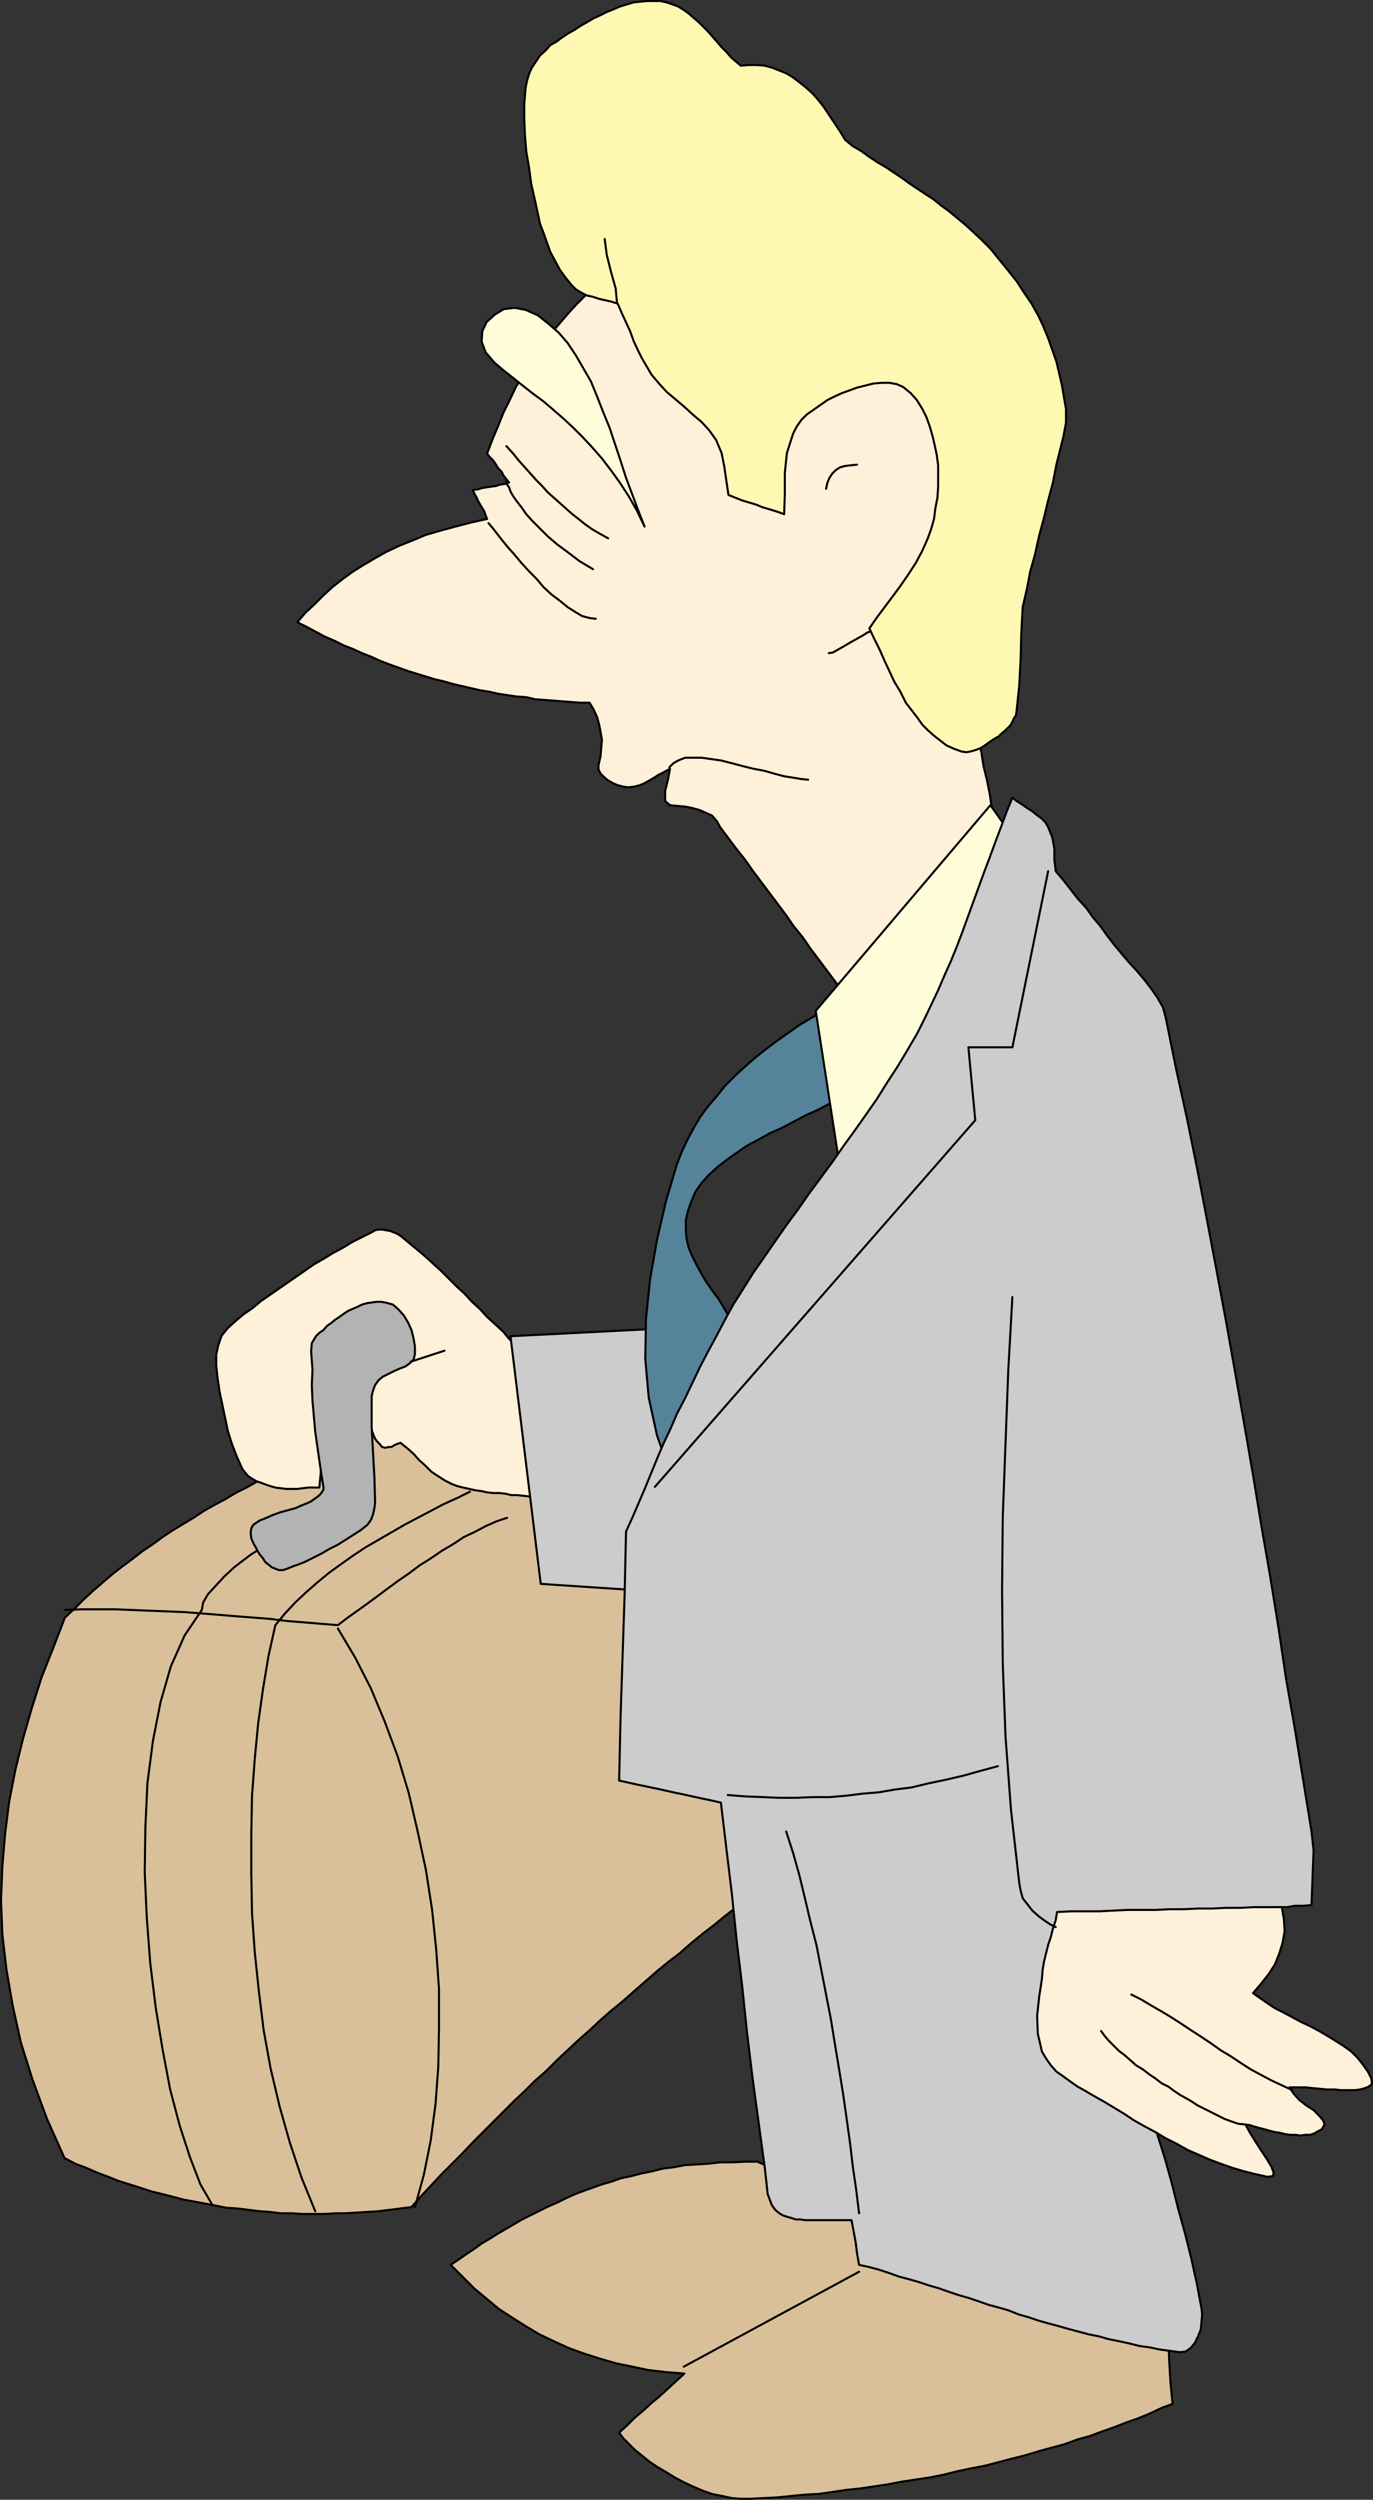
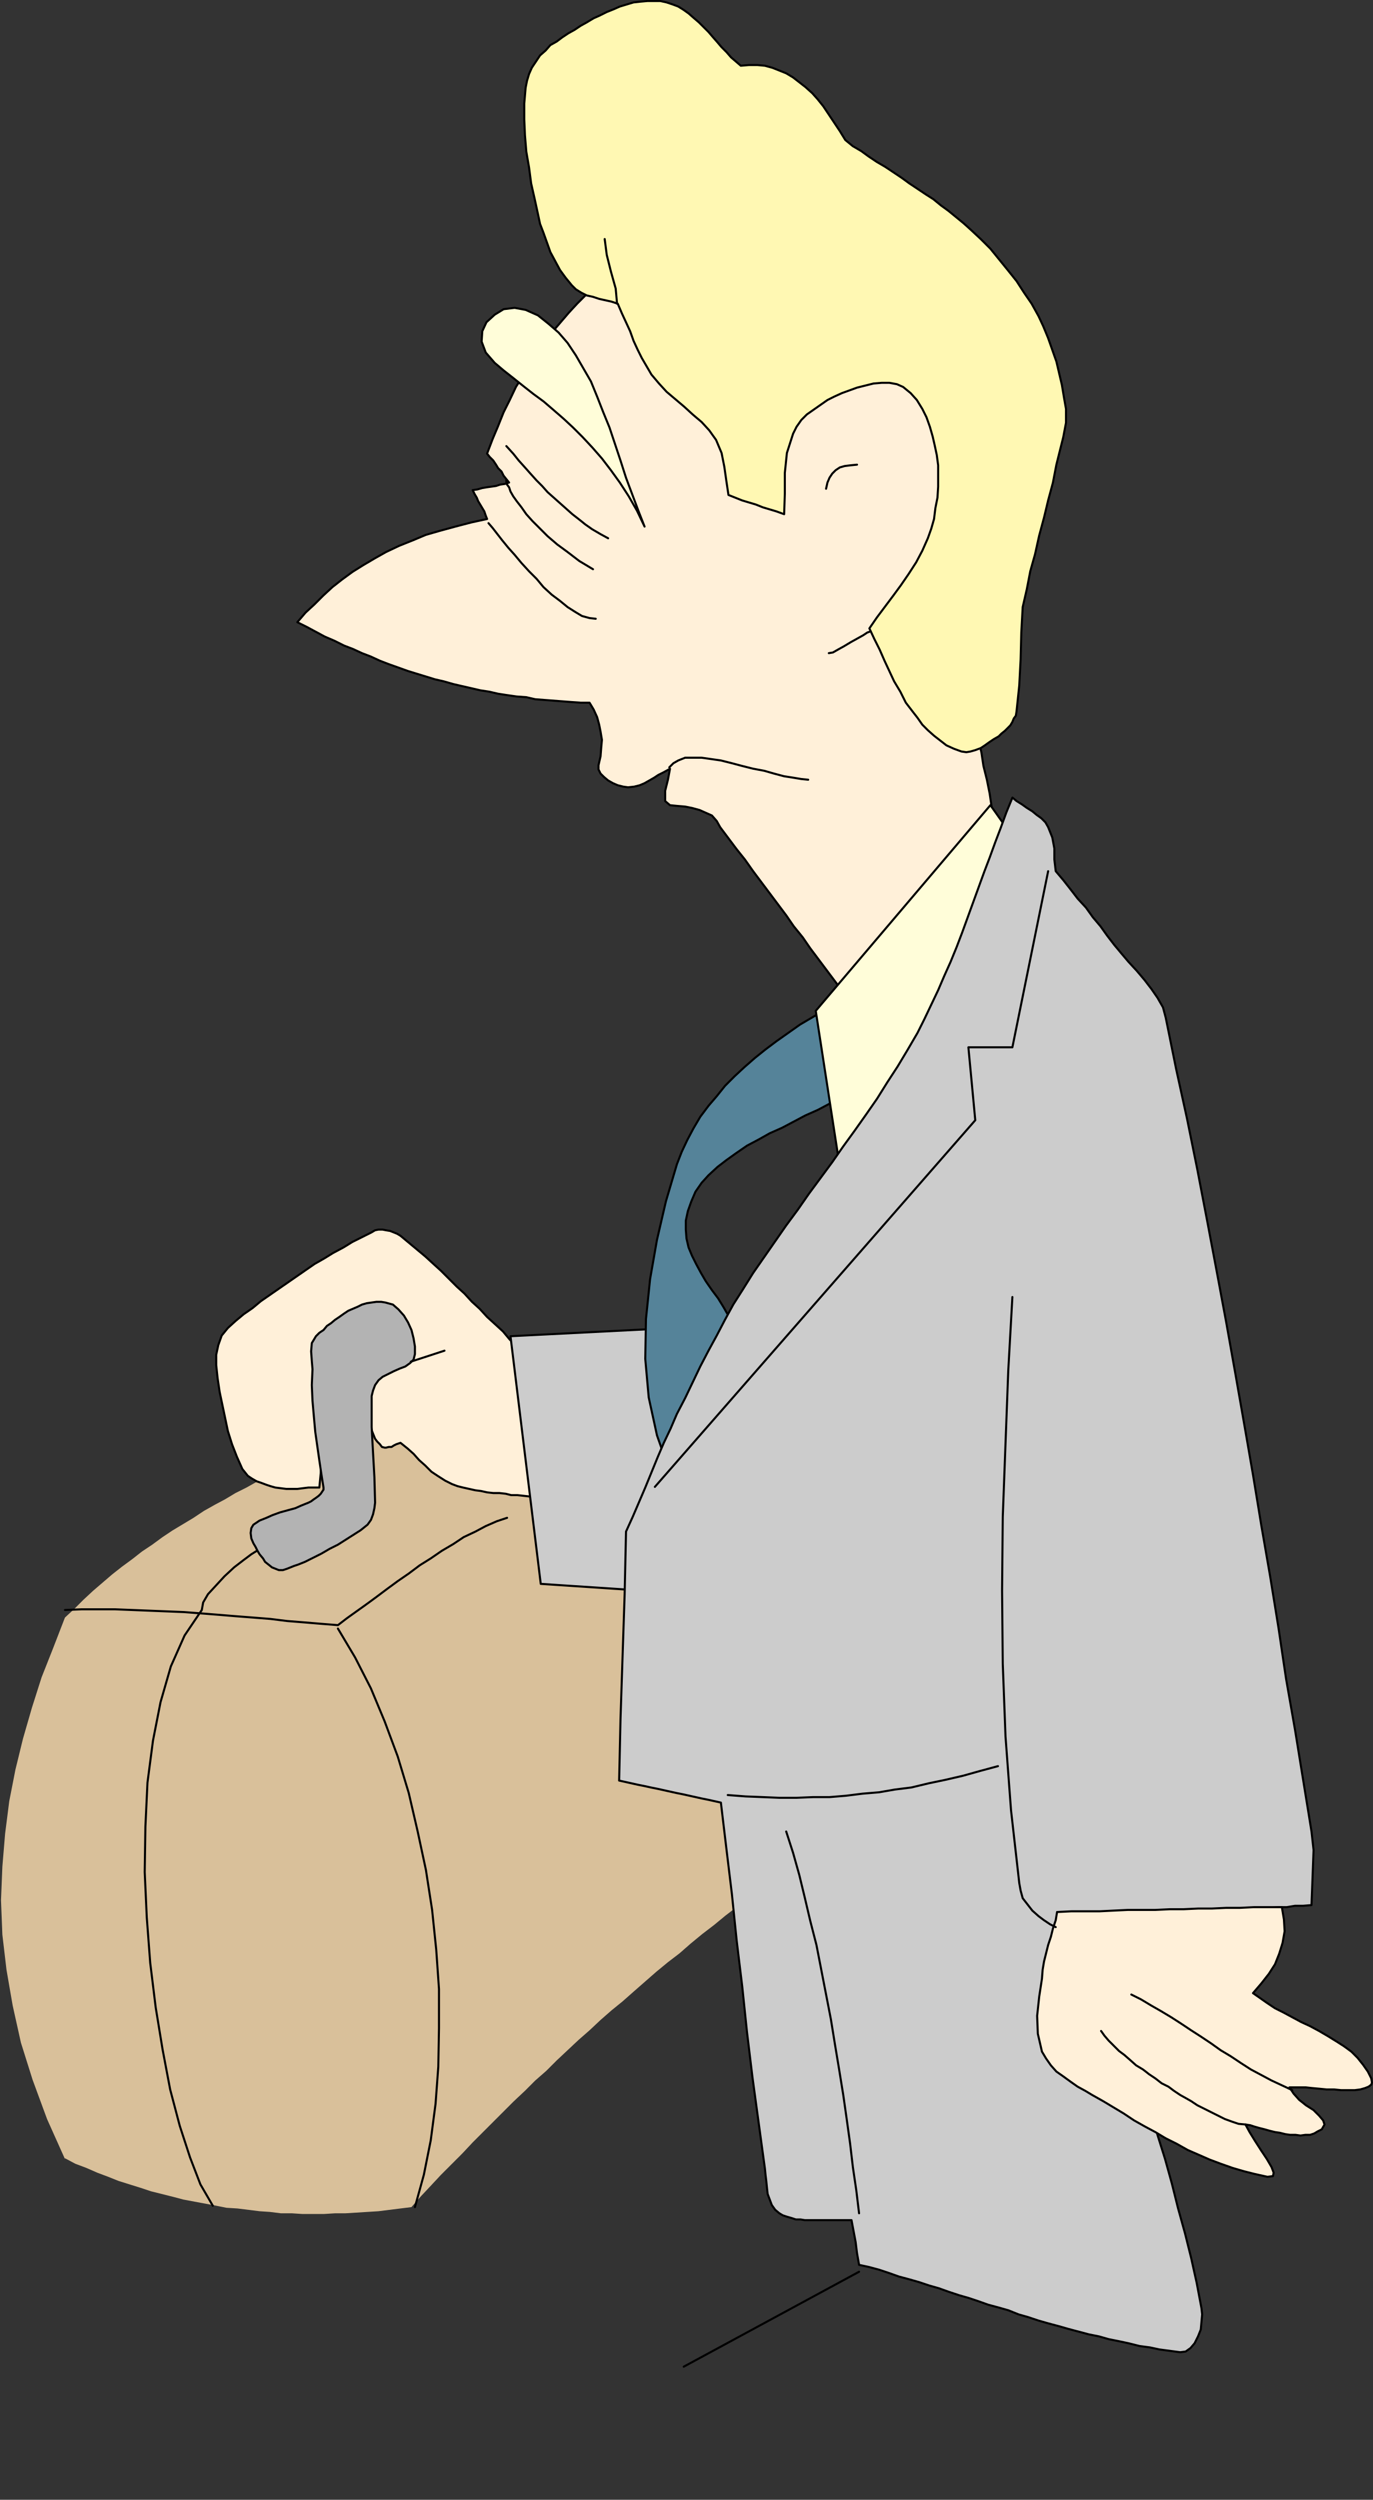
<svg xmlns="http://www.w3.org/2000/svg" xmlns:ns1="http://sodipodi.sourceforge.net/DTD/sodipodi-0.dtd" xmlns:ns2="http://www.inkscape.org/namespaces/inkscape" version="1.0" width="85.375mm" height="155.369mm" id="svg43" ns1:docname="Sad Man with Briefcase.wmf">
  <rect width="100%" height="100%" fill="#333333" stroke="none" />
  <ns1:namedview id="namedview43" pagecolor="#ffffff" bordercolor="#000000" borderopacity="0.25" ns2:showpageshadow="2" ns2:pageopacity="0.0" ns2:pagecheckerboard="0" ns2:deskcolor="#d1d1d1" ns2:document-units="mm" />
  <defs id="defs1">
    <pattern id="WMFhbasepattern" patternUnits="userSpaceOnUse" width="6" height="6" x="0" y="0" />
  </defs>
  <path style="fill:#fff0d9;fill-opacity:1;fill-rule:evenodd;stroke:none" d="m 200.118,235.681 -1.939,-2.585 -1.939,-2.585 -1.939,-2.585 -1.939,-2.585 -1.939,-2.585 -1.777,-2.585 -2.101,-2.585 -1.777,-2.585 -1.939,-2.585 -1.939,-2.585 -1.939,-2.585 -1.939,-2.585 -1.939,-2.747 -1.939,-2.424 -1.939,-2.585 -1.939,-2.585 -0.808,-1.454 -1.131,-1.293 -1.454,-0.646 -1.454,-0.646 -1.777,-0.485 -1.616,-0.323 -1.939,-0.162 -1.616,-0.162 -1.131,-0.97 v -2.424 l 0.646,-2.585 0.485,-2.585 -1.454,0.808 -1.293,0.646 -0.969,0.646 -1.131,0.646 -1.131,0.646 -1.131,0.485 -1.293,0.323 -1.454,0.162 -1.131,-0.162 -1.293,-0.323 -1.131,-0.485 -1.131,-0.646 -0.969,-0.808 -0.808,-0.808 -0.485,-0.97 v -0.97 l 0.485,-2.101 0.162,-2.101 0.162,-1.778 -0.323,-1.939 -0.323,-1.616 -0.485,-1.778 -0.808,-1.778 -0.969,-1.616 h -2.101 l -2.262,-0.162 -2.101,-0.162 -2.101,-0.162 -2.101,-0.162 -2.101,-0.162 -2.101,-0.485 -2.262,-0.162 -2.262,-0.323 -2.101,-0.323 -2.101,-0.485 -2.101,-0.323 -2.101,-0.485 -2.101,-0.485 -2.101,-0.485 -2.262,-0.646 -2.101,-0.485 -2.101,-0.646 -2.101,-0.646 -2.101,-0.646 -2.262,-0.808 -2.262,-0.808 -2.101,-0.808 -2.101,-0.97 -2.101,-0.808 -2.101,-0.97 -2.101,-0.808 -2.262,-1.131 -2.262,-0.97 -2.101,-1.131 -2.101,-1.131 -2.262,-1.131 1.939,-2.262 2.101,-1.939 2.101,-2.101 2.101,-1.939 2.262,-1.778 2.424,-1.778 2.585,-1.616 2.747,-1.616 2.585,-1.454 3.07,-1.454 3.232,-1.293 3.07,-1.293 3.393,-0.97 3.555,-0.97 3.716,-0.97 3.716,-0.808 -0.323,-0.808 -0.323,-0.97 -0.485,-0.808 -0.485,-0.808 -0.485,-0.808 -0.323,-0.808 -0.485,-0.808 -0.485,-0.97 1.131,-0.162 1.131,-0.323 0.969,-0.162 1.131,-0.162 1.131,-0.162 0.969,-0.323 1.131,-0.162 0.969,-0.323 -0.646,-0.808 -0.646,-0.808 -0.485,-0.97 -0.808,-0.808 -0.485,-0.808 -0.646,-0.97 -0.808,-0.808 -0.646,-0.808 1.293,-3.393 1.293,-3.07 1.293,-3.232 1.454,-2.909 1.454,-3.07 1.616,-2.585 1.616,-2.747 1.616,-2.585 1.777,-2.585 1.939,-2.424 1.939,-2.262 1.939,-2.262 1.939,-2.101 2.101,-2.101 2.101,-2.101 2.101,-2.101 0.485,-3.393 0.485,-3.393 0.485,-3.393 0.323,-3.393 2.262,0.808 2.262,0.97 2.424,0.97 2.262,0.808 2.262,0.97 2.424,0.808 2.262,0.97 2.101,0.97 2.424,0.97 2.262,0.808 2.424,0.97 2.262,0.808 2.262,0.97 2.424,0.97 2.262,0.808 2.262,0.97 2.262,0.97 2.262,0.808 2.424,0.97 2.262,0.97 2.262,0.808 2.262,0.97 2.262,0.97 2.424,0.808 2.262,0.97 2.262,0.97 2.424,0.808 2.262,0.97 2.101,0.97 2.424,0.808 2.262,0.97 2.262,0.808 1.131,1.939 1.131,1.778 0.969,1.778 1.131,1.939 1.131,1.939 0.969,1.778 1.131,1.778 0.969,1.939 1.131,1.778 0.969,1.778 1.131,1.939 0.969,1.778 1.131,1.778 1.131,1.939 0.969,1.778 1.293,1.778 -0.646,7.595 -0.808,7.433 -0.485,7.595 -0.646,7.433 -0.808,7.595 -0.485,7.595 -0.808,7.595 -0.646,7.433 0.646,3.232 0.808,3.232 0.485,3.232 0.808,3.232 0.646,3.232 0.485,3.232 0.808,3.232 0.646,3.232 -2.262,2.424 -2.101,2.424 -2.262,2.585 -2.101,2.424 -2.101,2.585 -2.101,2.424 -2.101,2.424 -2.262,2.585 -2.262,2.424 -2.101,2.424 -2.101,2.585 -2.101,2.262 -2.101,2.585 -2.262,2.585 -2.101,2.424 z" id="path1" />
  <path style="fill:none;stroke:#000000;stroke-width:0.485px;stroke-linecap:round;stroke-linejoin:round;stroke-miterlimit:4;stroke-dasharray:none;stroke-opacity:1" d="m 200.118,235.681 -1.939,-2.585 -1.939,-2.585 -1.939,-2.585 -1.939,-2.585 -1.939,-2.585 -1.777,-2.585 -2.101,-2.585 -1.777,-2.585 -1.939,-2.585 -1.939,-2.585 -1.939,-2.585 -1.939,-2.585 -1.939,-2.747 -1.939,-2.424 -1.939,-2.585 -1.939,-2.585 -0.808,-1.454 -1.131,-1.293 -1.454,-0.646 -1.454,-0.646 -1.777,-0.485 -1.616,-0.323 -1.939,-0.162 -1.616,-0.162 -1.131,-0.97 v -2.424 l 0.646,-2.585 0.485,-2.585 -1.454,0.808 -1.293,0.646 -0.969,0.646 -1.131,0.646 -1.131,0.646 -1.131,0.485 -1.293,0.323 -1.454,0.162 -1.131,-0.162 -1.293,-0.323 -1.131,-0.485 -1.131,-0.646 -0.969,-0.808 -0.808,-0.808 -0.485,-0.97 v -0.97 l 0.485,-2.101 0.162,-2.101 0.162,-1.778 -0.323,-1.939 -0.323,-1.616 -0.485,-1.778 -0.808,-1.778 -0.969,-1.616 h -2.101 l -2.262,-0.162 -2.101,-0.162 -2.101,-0.162 -2.101,-0.162 -2.101,-0.162 -2.101,-0.485 -2.262,-0.162 -2.262,-0.323 -2.101,-0.323 -2.101,-0.485 -2.101,-0.323 -2.101,-0.485 -2.101,-0.485 -2.101,-0.485 -2.262,-0.646 -2.101,-0.485 -2.101,-0.646 -2.101,-0.646 -2.101,-0.646 -2.262,-0.808 -2.262,-0.808 -2.101,-0.808 -2.101,-0.97 -2.101,-0.808 -2.101,-0.97 -2.101,-0.808 -2.262,-1.131 -2.262,-0.97 -2.101,-1.131 -2.101,-1.131 -2.262,-1.131 1.939,-2.262 2.101,-1.939 2.101,-2.101 2.101,-1.939 2.262,-1.778 2.424,-1.778 2.585,-1.616 2.747,-1.616 2.585,-1.454 3.07,-1.454 3.232,-1.293 3.07,-1.293 3.393,-0.97 3.555,-0.97 3.716,-0.97 3.716,-0.808 -0.323,-0.808 -0.323,-0.97 -0.485,-0.808 -0.485,-0.808 -0.485,-0.808 -0.323,-0.808 -0.485,-0.808 -0.485,-0.97 1.131,-0.162 1.131,-0.323 0.969,-0.162 1.131,-0.162 1.131,-0.162 0.969,-0.323 1.131,-0.162 0.969,-0.323 -0.646,-0.808 -0.646,-0.808 -0.485,-0.97 -0.808,-0.808 -0.485,-0.808 -0.646,-0.97 -0.808,-0.808 -0.646,-0.808 1.293,-3.393 1.293,-3.07 1.293,-3.232 1.454,-2.909 1.454,-3.07 1.616,-2.585 1.616,-2.747 1.616,-2.585 1.777,-2.585 1.939,-2.424 1.939,-2.262 1.939,-2.262 1.939,-2.101 2.101,-2.101 2.101,-2.101 2.101,-2.101 0.485,-3.393 0.485,-3.393 0.485,-3.393 0.323,-3.393 2.262,0.808 2.262,0.97 2.424,0.97 2.262,0.808 2.262,0.97 2.424,0.808 2.262,0.97 2.101,0.97 2.424,0.97 2.262,0.808 2.424,0.97 2.262,0.808 2.262,0.97 2.424,0.97 2.262,0.808 2.262,0.97 2.262,0.97 2.262,0.808 2.424,0.97 2.262,0.97 2.262,0.808 2.262,0.97 2.262,0.97 2.424,0.808 2.262,0.97 2.262,0.97 2.424,0.808 2.262,0.97 2.101,0.97 2.424,0.808 2.262,0.97 2.262,0.808 1.131,1.939 1.131,1.778 0.969,1.778 1.131,1.939 1.131,1.939 0.969,1.778 1.131,1.778 0.969,1.939 1.131,1.778 0.969,1.778 1.131,1.939 0.969,1.778 1.131,1.778 1.131,1.939 0.969,1.778 1.293,1.778 -0.646,7.595 -0.808,7.433 -0.485,7.595 -0.646,7.433 -0.808,7.595 -0.485,7.595 -0.808,7.595 -0.646,7.433 0.646,3.232 0.808,3.232 0.485,3.232 0.808,3.232 0.646,3.232 0.485,3.232 0.808,3.232 0.646,3.232 -2.262,2.424 -2.101,2.424 -2.262,2.585 -2.101,2.424 -2.101,2.585 -2.101,2.424 -2.101,2.424 -2.262,2.585 -2.262,2.424 -2.101,2.424 -2.101,2.585 -2.101,2.262 -2.101,2.585 -2.262,2.585 -2.101,2.424 -2.101,2.424 v 0" id="path2" />
  <path style="fill:none;stroke:#000000;stroke-width:0.485px;stroke-linecap:round;stroke-linejoin:round;stroke-miterlimit:4;stroke-dasharray:none;stroke-opacity:1" d="m 157.299,180.255 0.969,-0.97 1.131,-0.646 1.616,-0.646 h 1.777 2.101 l 2.262,0.323 2.262,0.323 2.585,0.646 2.424,0.646 2.585,0.646 2.585,0.485 2.262,0.646 2.424,0.646 2.101,0.323 1.939,0.323 1.616,0.162" id="path3" />
  <path style="fill:none;stroke:#000000;stroke-width:0.485px;stroke-linecap:round;stroke-linejoin:round;stroke-miterlimit:4;stroke-dasharray:none;stroke-opacity:1" d="m 119.004,112.71 v 0.162 0.323 l 0.162,0.646 0.485,0.646 0.323,0.97 0.646,1.131 0.808,1.131 1.131,1.454 1.131,1.616 1.454,1.616 1.616,1.616 1.939,1.939 2.262,1.939 2.424,1.778 2.747,2.101 3.232,1.939" id="path4" />
  <path style="fill:none;stroke:#000000;stroke-width:0.485px;stroke-linecap:round;stroke-linejoin:round;stroke-miterlimit:4;stroke-dasharray:none;stroke-opacity:1" d="m 114.803,122.89 0.969,1.131 1.131,1.454 1.131,1.454 1.454,1.778 1.454,1.616 1.616,1.939 1.777,1.939 1.777,1.778 1.616,1.939 1.939,1.778 1.939,1.454 1.777,1.454 1.777,1.131 1.616,0.97 1.777,0.485 1.454,0.162" id="path5" />
  <path style="fill:none;stroke:#000000;stroke-width:0.485px;stroke-linecap:round;stroke-linejoin:round;stroke-miterlimit:4;stroke-dasharray:none;stroke-opacity:1" d="m 119.004,104.792 1.616,1.778 1.293,1.616 1.454,1.616 1.293,1.454 1.454,1.616 1.293,1.293 1.293,1.454 1.454,1.293 1.454,1.293 1.454,1.293 1.454,1.293 1.454,1.131 1.616,1.293 1.616,1.131 1.939,1.131 1.777,0.97" id="path6" />
  <path style="fill:#fffdd9;fill-opacity:1;fill-rule:evenodd;stroke:none" d="m 151.482,123.698 -1.777,-3.717 -1.939,-3.393 -2.101,-3.232 -2.101,-2.909 -2.101,-2.747 -2.262,-2.585 -2.262,-2.424 -2.262,-2.262 -2.262,-2.101 -2.424,-2.101 -2.262,-1.939 -2.424,-1.778 -2.262,-1.778 -2.424,-1.939 -2.262,-1.778 -2.101,-1.778 -2.101,-2.424 -0.969,-2.585 0.162,-2.424 0.969,-2.101 1.939,-1.778 2.101,-1.293 2.585,-0.323 2.585,0.485 2.908,1.293 2.424,1.939 2.424,2.101 2.101,2.424 1.939,2.909 1.777,3.07 1.777,3.07 1.454,3.555 1.454,3.717 1.454,3.555 1.293,3.878 1.293,3.878 1.293,4.04 1.454,3.878 1.454,3.878 z" id="path7" />
  <path style="fill:none;stroke:#000000;stroke-width:0.485px;stroke-linecap:round;stroke-linejoin:round;stroke-miterlimit:4;stroke-dasharray:none;stroke-opacity:1" d="m 151.482,123.698 -1.777,-3.717 -1.939,-3.393 -2.101,-3.232 -2.101,-2.909 -2.101,-2.747 -2.262,-2.585 -2.262,-2.424 -2.262,-2.262 -2.262,-2.101 -2.424,-2.101 -2.262,-1.939 -2.424,-1.778 -2.262,-1.778 -2.424,-1.939 -2.262,-1.778 -2.101,-1.778 -2.101,-2.424 -0.969,-2.585 0.162,-2.424 0.969,-2.101 1.939,-1.778 2.101,-1.293 2.585,-0.323 2.585,0.485 2.908,1.293 2.424,1.939 2.424,2.101 2.101,2.424 1.939,2.909 1.777,3.07 1.777,3.07 1.454,3.555 1.454,3.717 1.454,3.555 1.293,3.878 1.293,3.878 1.293,4.04 1.454,3.878 1.454,3.878 1.454,3.717 v 0" id="path8" />
  <path style="fill:#fff8b3;fill-opacity:1;fill-rule:evenodd;stroke:none" d="m 204.319,147.613 1.131,2.424 1.293,2.585 1.131,2.585 1.131,2.424 1.131,2.424 1.454,2.424 1.293,2.585 1.616,2.101 1.131,1.454 1.131,1.616 1.293,1.293 1.454,1.293 1.454,1.131 1.454,1.131 1.777,0.808 1.777,0.646 1.131,0.162 0.969,-0.162 1.131,-0.323 1.293,-0.485 0.969,-0.646 1.131,-0.808 0.969,-0.646 1.131,-0.646 0.646,-0.646 0.808,-0.646 0.646,-0.646 0.646,-0.646 0.485,-0.808 0.323,-0.808 0.485,-0.646 0.162,-0.97 0.646,-6.14 0.323,-6.14 0.162,-6.302 0.323,-5.979 0.969,-4.201 0.808,-4.201 1.131,-4.04 0.969,-4.363 1.131,-4.201 0.969,-4.04 1.131,-4.201 0.808,-4.201 0.808,-3.232 0.808,-3.232 0.646,-3.393 v -3.232 l -0.485,-2.747 -0.485,-2.909 -0.646,-2.747 -0.646,-2.747 -0.969,-2.747 -0.969,-2.747 -1.131,-2.747 -1.131,-2.424 -1.616,-2.909 -1.777,-2.585 -1.777,-2.747 -1.939,-2.424 -2.101,-2.585 -2.101,-2.585 -2.262,-2.262 -2.424,-2.262 -1.616,-1.454 -1.777,-1.454 -1.777,-1.454 -1.777,-1.293 -1.777,-1.454 -1.777,-1.131 -1.939,-1.293 -1.939,-1.293 -1.777,-1.293 -1.939,-1.293 -1.939,-1.293 -1.939,-1.131 -1.939,-1.293 -1.777,-1.293 -1.939,-1.131 -1.777,-1.454 -1.293,-2.101 -1.293,-1.939 -1.293,-1.939 -1.293,-1.939 -1.293,-1.616 -1.293,-1.454 -1.616,-1.454 -1.454,-1.131 -1.454,-1.131 -1.616,-0.97 -1.616,-0.646 -1.616,-0.646 -1.777,-0.485 -1.777,-0.162 h -1.939 l -1.939,0.162 -1.131,-0.97 -1.131,-0.97 -1.131,-1.293 -1.131,-1.131 L 168.61,9.938 167.479,8.645 166.509,7.514 165.378,6.383 164.247,5.252 163.116,4.282 161.823,3.151 160.692,2.343 159.4,1.535 158.107,1.05 156.653,0.566 155.199,0.242 h -1.454 -1.616 l -1.777,0.162 -1.454,0.162 -1.616,0.485 -1.616,0.485 -1.454,0.646 -1.616,0.646 -1.616,0.808 -1.454,0.646 -1.616,0.97 -1.454,0.808 -1.454,0.97 -1.454,0.808 -1.454,0.97 -1.293,0.97 -1.454,0.808 -1.131,1.293 -1.293,1.131 -0.969,1.454 -0.969,1.454 -0.646,1.454 -0.485,1.616 -0.323,1.616 -0.323,3.717 v 3.717 l 0.162,3.717 0.323,3.878 0.646,3.717 0.485,3.717 0.808,3.555 0.808,3.717 0.485,2.262 0.808,2.101 0.808,2.262 0.808,2.262 1.131,2.101 1.131,2.101 1.293,1.778 1.454,1.778 0.969,0.97 1.293,0.808 1.293,0.646 1.454,0.323 1.454,0.485 1.454,0.323 1.454,0.323 1.454,0.485 0.969,2.262 0.969,2.101 0.969,2.101 0.808,2.262 0.969,2.101 0.969,1.939 1.131,1.939 1.131,1.939 1.777,2.101 1.777,1.939 2.101,1.778 2.101,1.778 1.939,1.778 2.101,1.778 1.777,1.939 1.616,2.262 1.293,3.07 0.646,3.232 0.485,3.393 0.485,3.232 1.616,0.646 1.616,0.646 1.616,0.485 1.616,0.485 1.616,0.646 1.616,0.485 1.616,0.485 1.777,0.646 0.162,-4.848 v -4.848 l 0.485,-4.686 1.454,-4.525 0.808,-1.616 1.131,-1.616 1.293,-1.293 1.616,-1.131 1.616,-1.131 1.616,-1.131 1.616,-0.808 1.777,-0.808 1.777,-0.646 1.777,-0.646 1.939,-0.485 1.939,-0.485 1.939,-0.162 h 1.777 l 1.777,0.323 1.454,0.646 1.777,1.454 1.454,1.616 1.293,2.101 0.969,1.939 0.808,2.262 0.646,2.262 0.485,2.101 0.485,2.262 0.323,2.424 v 2.585 2.424 l -0.162,2.585 -0.485,2.424 -0.323,2.585 -0.646,2.262 -0.808,2.262 -1.293,2.909 -1.454,2.747 -1.777,2.747 -1.777,2.585 -1.777,2.424 -1.939,2.585 -1.939,2.585 z" id="path9" />
  <path style="fill:none;stroke:#000000;stroke-width:0.485px;stroke-linecap:round;stroke-linejoin:round;stroke-miterlimit:4;stroke-dasharray:none;stroke-opacity:1" d="m 204.319,147.613 1.131,2.424 1.293,2.585 1.131,2.585 1.131,2.424 1.131,2.424 1.454,2.424 1.293,2.585 1.616,2.101 1.131,1.454 1.131,1.616 1.293,1.293 1.454,1.293 1.454,1.131 1.454,1.131 1.777,0.808 1.777,0.646 1.131,0.162 0.969,-0.162 1.131,-0.323 1.293,-0.485 0.969,-0.646 1.131,-0.808 0.969,-0.646 1.131,-0.646 0.646,-0.646 0.808,-0.646 0.646,-0.646 0.646,-0.646 0.485,-0.808 0.323,-0.808 0.485,-0.646 0.162,-0.97 0.646,-6.14 0.323,-6.14 0.162,-6.302 0.323,-5.979 0.969,-4.201 0.808,-4.201 1.131,-4.04 0.969,-4.363 1.131,-4.201 0.969,-4.04 1.131,-4.201 0.808,-4.201 0.808,-3.232 0.808,-3.232 0.646,-3.393 v -3.232 l -0.485,-2.747 -0.485,-2.909 -0.646,-2.747 -0.646,-2.747 -0.969,-2.747 -0.969,-2.747 -1.131,-2.747 -1.131,-2.424 -1.616,-2.909 -1.777,-2.585 -1.777,-2.747 -1.939,-2.424 -2.101,-2.585 -2.101,-2.585 -2.262,-2.262 -2.424,-2.262 -1.616,-1.454 -1.777,-1.454 -1.777,-1.454 -1.777,-1.293 -1.777,-1.454 -1.777,-1.131 -1.939,-1.293 -1.939,-1.293 -1.777,-1.293 -1.939,-1.293 -1.939,-1.293 -1.939,-1.131 -1.939,-1.293 -1.777,-1.293 -1.939,-1.131 -1.777,-1.454 -1.293,-2.101 -1.293,-1.939 -1.293,-1.939 -1.293,-1.939 -1.293,-1.616 -1.293,-1.454 -1.616,-1.454 -1.454,-1.131 -1.454,-1.131 -1.616,-0.97 -1.616,-0.646 -1.616,-0.646 -1.777,-0.485 -1.777,-0.162 h -1.939 l -1.939,0.162 -1.131,-0.97 -1.131,-0.97 -1.131,-1.293 -1.131,-1.131 L 168.61,9.938 167.479,8.645 166.509,7.514 165.378,6.383 164.247,5.252 163.116,4.282 161.823,3.151 160.692,2.343 159.4,1.535 158.107,1.05 156.653,0.566 155.199,0.242 h -1.454 -1.616 l -1.777,0.162 -1.454,0.162 -1.616,0.485 -1.616,0.485 -1.454,0.646 -1.616,0.646 -1.616,0.808 -1.454,0.646 -1.616,0.97 -1.454,0.808 -1.454,0.97 -1.454,0.808 -1.454,0.97 -1.293,0.97 -1.454,0.808 -1.131,1.293 -1.293,1.131 -0.969,1.454 -0.969,1.454 -0.646,1.454 -0.485,1.616 -0.323,1.616 -0.323,3.717 v 3.717 l 0.162,3.717 0.323,3.878 0.646,3.717 0.485,3.717 0.808,3.555 0.808,3.717 0.485,2.262 0.808,2.101 0.808,2.262 0.808,2.262 1.131,2.101 1.131,2.101 1.293,1.778 1.454,1.778 0.969,0.97 1.293,0.808 1.293,0.646 1.454,0.323 1.454,0.485 1.454,0.323 1.454,0.323 1.454,0.485 0.969,2.262 0.969,2.101 0.969,2.101 0.808,2.262 0.969,2.101 0.969,1.939 1.131,1.939 1.131,1.939 1.777,2.101 1.777,1.939 2.101,1.778 2.101,1.778 1.939,1.778 2.101,1.778 1.777,1.939 1.616,2.262 1.293,3.07 0.646,3.232 0.485,3.393 0.485,3.232 1.616,0.646 1.616,0.646 1.616,0.485 1.616,0.485 1.616,0.646 1.616,0.485 1.616,0.485 1.777,0.646 0.162,-4.848 v -4.848 l 0.485,-4.686 1.454,-4.525 0.808,-1.616 1.131,-1.616 1.293,-1.293 1.616,-1.131 1.616,-1.131 1.616,-1.131 1.616,-0.808 1.777,-0.808 1.777,-0.646 1.777,-0.646 1.939,-0.485 1.939,-0.485 1.939,-0.162 h 1.777 l 1.777,0.323 1.454,0.646 1.777,1.454 1.454,1.616 1.293,2.101 0.969,1.939 0.808,2.262 0.646,2.262 0.485,2.101 0.485,2.262 0.323,2.424 v 2.585 2.424 l -0.162,2.585 -0.485,2.424 -0.323,2.585 -0.646,2.262 -0.808,2.262 -1.293,2.909 -1.454,2.747 -1.777,2.747 -1.777,2.585 -1.777,2.424 -1.939,2.585 -1.939,2.585 -1.777,2.585 v 0" id="path10" />
  <path style="fill:none;stroke:#000000;stroke-width:0.485px;stroke-linecap:round;stroke-linejoin:round;stroke-miterlimit:4;stroke-dasharray:none;stroke-opacity:1" d="m 204.319,148.421 -0.485,0.162 -0.969,0.646 -1.454,0.808 -1.454,0.808 -1.616,0.97 -1.454,0.808 -1.131,0.646 -0.969,0.162" id="path11" />
  <path style="fill:none;stroke:#000000;stroke-width:0.485px;stroke-linecap:round;stroke-linejoin:round;stroke-miterlimit:4;stroke-dasharray:none;stroke-opacity:1" d="m 194.14,114.81 0.323,-1.454 0.485,-1.131 0.646,-0.97 0.808,-0.808 0.969,-0.646 1.131,-0.323 1.293,-0.162 1.616,-0.162" id="path12" />
  <path style="fill:none;stroke:#000000;stroke-width:0.485px;stroke-linecap:round;stroke-linejoin:round;stroke-miterlimit:4;stroke-dasharray:none;stroke-opacity:1" d="m 145.019,71.342 -0.323,-3.555 -1.131,-4.04 -0.969,-3.878 -0.485,-3.717" id="path13" />
  <path style="fill:#d9c09a;fill-opacity:1;fill-rule:evenodd;stroke:none" d="m 15.269,506.992 2.424,1.293 2.585,0.97 2.585,1.131 2.585,0.97 2.424,0.97 2.585,0.808 2.585,0.808 2.424,0.808 2.585,0.646 2.585,0.646 2.424,0.646 2.585,0.485 2.585,0.485 2.585,0.485 2.424,0.485 2.585,0.162 2.585,0.323 2.585,0.323 2.424,0.162 2.585,0.323 h 2.585 l 2.424,0.162 h 2.585 2.585 l 2.585,-0.162 h 2.424 l 2.585,-0.162 2.585,-0.162 2.585,-0.162 2.585,-0.323 2.585,-0.323 2.585,-0.323 2.262,-2.585 2.424,-2.585 2.262,-2.424 2.585,-2.585 2.424,-2.424 2.424,-2.585 2.424,-2.424 2.424,-2.424 2.424,-2.424 2.424,-2.424 2.585,-2.424 2.424,-2.424 2.585,-2.262 2.424,-2.424 2.585,-2.424 2.585,-2.424 2.585,-2.262 2.585,-2.424 2.585,-2.262 2.585,-2.101 2.747,-2.424 2.585,-2.262 2.585,-2.262 2.747,-2.262 2.747,-2.101 2.585,-2.262 2.747,-2.262 2.747,-2.101 2.747,-2.262 2.747,-2.101 2.747,-2.101 2.908,-2.101 -1.454,-13.897 -1.616,-13.735 -1.454,-13.897 -1.616,-13.897 -1.454,-13.735 -1.616,-13.897 -1.293,-13.897 -1.616,-13.735 h -1.131 l -1.293,-0.162 h -1.131 -1.293 -1.131 l -1.131,-0.162 h -1.293 l -1.131,-0.162 h -1.293 -1.131 -1.131 l -1.293,-0.162 h -1.131 -1.131 -1.131 l -1.293,-0.162 -3.393,0.162 h -3.232 -3.393 -3.555 l -3.232,0.162 h -3.393 -3.232 -3.393 l -3.393,0.162 h -3.393 l -3.232,0.162 h -3.393 -3.393 -3.393 l -3.232,0.162 h -3.393 l -2.747,1.131 -2.424,0.97 -2.585,1.131 -2.747,1.131 -2.585,1.131 -2.585,1.131 -2.424,1.131 -2.747,1.131 -2.585,1.293 -2.585,1.131 -2.585,1.293 -2.424,1.293 -2.585,1.131 -2.585,1.454 -2.585,1.293 -2.424,1.454 -2.424,1.293 -2.585,1.454 -2.424,1.616 -2.424,1.454 -2.424,1.454 -2.424,1.616 -2.424,1.778 -2.424,1.616 -2.262,1.778 -2.424,1.778 -2.262,1.778 -2.262,1.939 -2.262,1.939 -2.262,2.101 -2.101,2.101 -2.262,2.101 -2.747,7.11 -2.747,6.948 -2.262,7.11 -2.101,7.272 -1.777,7.272 -1.454,7.433 -0.969,7.595 -0.646,7.756 -0.323,7.918 0.323,8.08 0.969,8.241 1.454,8.403 1.939,8.726 2.747,8.726 3.393,9.211 4.201,9.372 v 0 z" id="path14" />
-   <path style="fill:none;stroke:#000000;stroke-width:0.485px;stroke-linecap:round;stroke-linejoin:round;stroke-miterlimit:4;stroke-dasharray:none;stroke-opacity:1" d="m 15.269,506.992 2.424,1.293 2.585,0.97 2.585,1.131 2.585,0.97 2.424,0.97 2.585,0.808 2.585,0.808 2.424,0.808 2.585,0.646 2.585,0.646 2.424,0.646 2.585,0.485 2.585,0.485 2.585,0.485 2.424,0.485 2.585,0.162 2.585,0.323 2.585,0.323 2.424,0.162 2.585,0.323 h 2.585 l 2.424,0.162 h 2.585 2.585 l 2.585,-0.162 h 2.424 l 2.585,-0.162 2.585,-0.162 2.585,-0.162 2.585,-0.323 2.585,-0.323 2.585,-0.323 2.262,-2.585 2.424,-2.585 2.262,-2.424 2.585,-2.585 2.424,-2.424 2.424,-2.585 2.424,-2.424 2.424,-2.424 2.424,-2.424 2.424,-2.424 2.585,-2.424 2.424,-2.424 2.585,-2.262 2.424,-2.424 2.585,-2.424 2.585,-2.424 2.585,-2.262 2.585,-2.424 2.585,-2.262 2.585,-2.101 2.747,-2.424 2.585,-2.262 2.585,-2.262 2.747,-2.262 2.747,-2.101 2.585,-2.262 2.747,-2.262 2.747,-2.101 2.747,-2.262 2.747,-2.101 2.747,-2.101 2.908,-2.101 -1.454,-13.897 -1.616,-13.735 -1.454,-13.897 -1.616,-13.897 -1.454,-13.735 -1.616,-13.897 -1.293,-13.897 -1.616,-13.735 h -1.131 l -1.293,-0.162 h -1.131 -1.293 -1.131 l -1.131,-0.162 h -1.293 l -1.131,-0.162 h -1.293 -1.131 -1.131 l -1.293,-0.162 h -1.131 -1.131 -1.131 l -1.293,-0.162 -3.393,0.162 h -3.232 -3.393 -3.555 l -3.232,0.162 h -3.393 -3.232 -3.393 l -3.393,0.162 h -3.393 l -3.232,0.162 h -3.393 -3.393 -3.393 l -3.232,0.162 h -3.393 l -2.747,1.131 -2.424,0.97 -2.585,1.131 -2.747,1.131 -2.585,1.131 -2.585,1.131 -2.424,1.131 -2.747,1.131 -2.585,1.293 -2.585,1.131 -2.585,1.293 -2.424,1.293 -2.585,1.131 -2.585,1.454 -2.585,1.293 -2.424,1.454 -2.424,1.293 -2.585,1.454 -2.424,1.616 -2.424,1.454 -2.424,1.454 -2.424,1.616 -2.424,1.778 -2.424,1.616 -2.262,1.778 -2.424,1.778 -2.262,1.778 -2.262,1.939 -2.262,1.939 -2.262,2.101 -2.101,2.101 -2.262,2.101 -2.747,7.11 -2.747,6.948 -2.262,7.11 -2.101,7.272 -1.777,7.272 -1.454,7.433 -0.969,7.595 -0.646,7.756 -0.323,7.918 0.323,8.08 0.969,8.241 1.454,8.403 1.939,8.726 2.747,8.726 3.393,9.211 4.201,9.372 v 0" id="path15" />
  <path style="fill:#fff0d9;fill-opacity:1;fill-rule:evenodd;stroke:none" d="m 123.529,318.092 -1.777,-1.616 -1.939,-1.778 -1.616,-1.939 -1.939,-1.778 -1.777,-1.616 -1.777,-1.939 -1.777,-1.616 -1.777,-1.939 -1.777,-1.616 -1.939,-1.939 -1.777,-1.778 -1.777,-1.616 -1.939,-1.778 -1.939,-1.616 -1.939,-1.616 -1.939,-1.616 -0.808,-0.485 -0.808,-0.323 -0.808,-0.323 -0.969,-0.162 -0.808,-0.162 h -0.969 l -0.808,0.162 -0.808,0.485 -2.262,1.131 -2.262,1.131 -2.101,1.293 -2.424,1.293 -2.101,1.293 -2.262,1.293 -2.101,1.454 -2.101,1.454 -2.101,1.454 -2.101,1.454 -2.101,1.454 -2.101,1.454 -1.939,1.616 -2.101,1.454 -1.939,1.616 -1.777,1.616 -1.454,1.778 -0.808,2.262 -0.485,2.262 v 2.424 l 0.323,3.07 0.485,3.232 0.646,3.07 0.646,3.07 0.646,3.07 0.969,3.07 1.131,2.909 1.293,2.909 0.646,0.808 0.646,0.808 0.969,0.646 1.131,0.646 0.969,0.323 1.293,0.485 0.969,0.323 1.131,0.323 1.293,0.162 1.293,0.162 h 1.293 1.293 l 1.293,-0.162 1.293,-0.162 h 1.293 1.293 l 0.323,-3.393 0.162,-3.07 0.323,-3.393 0.162,-3.232 1.293,-0.162 1.293,-0.485 1.293,-0.323 1.293,-0.323 1.293,-0.485 1.293,-0.162 1.293,-0.323 1.293,-0.323 0.485,0.808 0.323,0.808 0.323,0.97 0.323,0.808 0.323,0.808 0.485,0.646 0.646,0.646 0.485,0.646 0.646,0.162 h 0.323 l 0.646,-0.162 h 0.646 l 0.485,-0.323 0.646,-0.323 0.485,-0.162 0.485,-0.162 1.616,1.293 1.454,1.293 1.293,1.454 1.454,1.293 1.454,1.454 1.454,0.97 1.777,1.131 1.616,0.808 1.293,0.485 1.293,0.323 1.454,0.323 1.454,0.323 1.293,0.162 1.454,0.323 1.454,0.162 h 1.454 l 1.454,0.162 1.293,0.323 h 1.454 l 1.454,0.162 1.454,0.162 h 1.293 l 1.454,0.323 1.454,0.162 -0.646,-4.201 -0.646,-4.363 -0.646,-4.201 -0.646,-4.201 -0.646,-4.201 -0.646,-4.201 -0.646,-4.363 z" id="path16" />
  <path style="fill:none;stroke:#000000;stroke-width:0.485px;stroke-linecap:round;stroke-linejoin:round;stroke-miterlimit:4;stroke-dasharray:none;stroke-opacity:1" d="m 123.529,318.092 -1.777,-1.616 -1.939,-1.778 -1.616,-1.939 -1.939,-1.778 -1.777,-1.616 -1.777,-1.939 -1.777,-1.616 -1.777,-1.939 -1.777,-1.616 -1.939,-1.939 -1.777,-1.778 -1.777,-1.616 -1.939,-1.778 -1.939,-1.616 -1.939,-1.616 -1.939,-1.616 -0.808,-0.485 -0.808,-0.323 -0.808,-0.323 -0.969,-0.162 -0.808,-0.162 h -0.969 l -0.808,0.162 -0.808,0.485 -2.262,1.131 -2.262,1.131 -2.101,1.293 -2.424,1.293 -2.101,1.293 -2.262,1.293 -2.101,1.454 -2.101,1.454 -2.101,1.454 -2.101,1.454 -2.101,1.454 -2.101,1.454 -1.939,1.616 -2.101,1.454 -1.939,1.616 -1.777,1.616 -1.454,1.778 -0.808,2.262 -0.485,2.262 v 2.424 l 0.323,3.07 0.485,3.232 0.646,3.07 0.646,3.07 0.646,3.07 0.969,3.07 1.131,2.909 1.293,2.909 0.646,0.808 0.646,0.808 0.969,0.646 1.131,0.646 0.969,0.323 1.293,0.485 0.969,0.323 1.131,0.323 1.293,0.162 1.293,0.162 h 1.293 1.293 l 1.293,-0.162 1.293,-0.162 h 1.293 1.293 l 0.323,-3.393 0.162,-3.07 0.323,-3.393 0.162,-3.232 1.293,-0.162 1.293,-0.485 1.293,-0.323 1.293,-0.323 1.293,-0.485 1.293,-0.162 1.293,-0.323 1.293,-0.323 0.485,0.808 0.323,0.808 0.323,0.97 0.323,0.808 0.323,0.808 0.485,0.646 0.646,0.646 0.485,0.646 0.646,0.162 h 0.323 l 0.646,-0.162 h 0.646 l 0.485,-0.323 0.646,-0.323 0.485,-0.162 0.485,-0.162 1.616,1.293 1.454,1.293 1.293,1.454 1.454,1.293 1.454,1.454 1.454,0.97 1.777,1.131 1.616,0.808 1.293,0.485 1.293,0.323 1.454,0.323 1.454,0.323 1.293,0.162 1.454,0.323 1.454,0.162 h 1.454 l 1.454,0.162 1.293,0.323 h 1.454 l 1.454,0.162 1.454,0.162 h 1.293 l 1.454,0.323 1.454,0.162 -0.646,-4.201 -0.646,-4.363 -0.646,-4.201 -0.646,-4.201 -0.646,-4.201 -0.646,-4.201 -0.646,-4.363 -0.646,-4.201 v 0" id="path17" />
  <path style="fill:#cccccc;fill-opacity:1;fill-rule:evenodd;stroke:none" d="m 158.269,311.952 -38.295,1.939 7.11,58.173 24.237,1.616 9.372,-31.187 -2.424,-30.541 z" id="path18" />
  <path style="fill:none;stroke:#000000;stroke-width:0.485px;stroke-linecap:round;stroke-linejoin:round;stroke-miterlimit:4;stroke-dasharray:none;stroke-opacity:1" d="m 158.269,311.952 -38.295,1.939 7.11,58.173 24.237,1.616 9.372,-31.187 -2.424,-30.541 v 0" id="path19" />
  <path style="fill:#558399;fill-opacity:1;fill-rule:evenodd;stroke:none" d="m 200.118,256.364 -2.424,1.454 -2.747,1.454 -2.747,1.454 -2.908,1.293 -2.747,1.454 -2.747,1.454 -2.908,1.293 -2.585,1.454 -2.747,1.454 -2.585,1.778 -2.262,1.616 -2.101,1.616 -2.101,1.939 -1.616,1.778 -1.454,2.101 -0.969,2.262 -0.808,2.262 -0.485,2.262 v 2.101 l 0.162,2.101 0.485,2.101 0.808,1.939 0.969,1.939 1.131,2.101 1.131,1.939 1.454,2.101 1.454,1.939 1.293,2.101 1.293,2.262 1.131,2.262 1.131,2.424 0.969,2.424 -1.131,1.778 -1.131,1.939 -0.969,1.778 -1.131,1.778 -0.969,1.939 -1.131,1.778 -0.969,1.778 -1.131,1.778 -1.131,1.939 -0.969,1.778 -1.131,1.778 -0.969,1.939 -1.131,1.939 -1.131,1.778 -0.969,1.778 -1.131,1.939 -3.07,-8.726 -1.939,-8.888 -0.808,-9.049 0.162,-9.372 0.969,-9.372 1.616,-9.211 2.101,-9.049 2.585,-8.726 1.131,-2.909 1.293,-2.747 1.454,-2.747 1.616,-2.747 1.939,-2.585 1.939,-2.262 1.939,-2.424 2.262,-2.262 2.262,-2.101 2.585,-2.262 2.424,-1.939 2.585,-1.939 2.747,-1.939 2.747,-1.939 2.747,-1.616 2.747,-1.616 0.808,2.262 0.808,2.424 0.808,2.424 0.808,2.262 0.969,2.424 0.808,2.262 0.808,2.424 z" id="path20" />
  <path style="fill:none;stroke:#000000;stroke-width:0.485px;stroke-linecap:round;stroke-linejoin:round;stroke-miterlimit:4;stroke-dasharray:none;stroke-opacity:1" d="m 200.118,256.364 -2.424,1.454 -2.747,1.454 -2.747,1.454 -2.908,1.293 -2.747,1.454 -2.747,1.454 -2.908,1.293 -2.585,1.454 -2.747,1.454 -2.585,1.778 -2.262,1.616 -2.101,1.616 -2.101,1.939 -1.616,1.778 -1.454,2.101 -0.969,2.262 -0.808,2.262 -0.485,2.262 v 2.101 l 0.162,2.101 0.485,2.101 0.808,1.939 0.969,1.939 1.131,2.101 1.131,1.939 1.454,2.101 1.454,1.939 1.293,2.101 1.293,2.262 1.131,2.262 1.131,2.424 0.969,2.424 -1.131,1.778 -1.131,1.939 -0.969,1.778 -1.131,1.778 -0.969,1.939 -1.131,1.778 -0.969,1.778 -1.131,1.778 -1.131,1.939 -0.969,1.778 -1.131,1.778 -0.969,1.939 -1.131,1.939 -1.131,1.778 -0.969,1.778 -1.131,1.939 -3.07,-8.726 -1.939,-8.888 -0.808,-9.049 0.162,-9.372 0.969,-9.372 1.616,-9.211 2.101,-9.049 2.585,-8.726 1.131,-2.909 1.293,-2.747 1.454,-2.747 1.616,-2.747 1.939,-2.585 1.939,-2.262 1.939,-2.424 2.262,-2.262 2.262,-2.101 2.585,-2.262 2.424,-1.939 2.585,-1.939 2.747,-1.939 2.747,-1.939 2.747,-1.616 2.747,-1.616 0.808,2.262 0.808,2.424 0.808,2.424 0.808,2.262 0.969,2.424 0.808,2.262 0.808,2.424 0.808,2.424 v 0" id="path21" />
  <path style="fill:#fffdd9;fill-opacity:1;fill-rule:evenodd;stroke:none" d="m 198.341,280.441 -6.625,-42.983 41.042,-48.316 8.564,12.119 -10.341,32.641 -32.478,46.538 v 0 z" id="path22" />
  <path style="fill:none;stroke:#000000;stroke-width:0.485px;stroke-linecap:round;stroke-linejoin:round;stroke-miterlimit:4;stroke-dasharray:none;stroke-opacity:1" d="m 198.341,280.441 -6.625,-42.983 41.042,-48.316 8.564,12.119 -10.341,32.641 -32.478,46.538 v 0" id="path23" />
-   <path style="fill:#d9c09a;fill-opacity:1;fill-rule:evenodd;stroke:none" d="m 273.961,543.996 0.646,4.848 0.162,5.494 0.323,5.494 0.485,4.848 -2.585,0.97 -2.747,1.293 -2.747,1.131 -2.747,0.97 -2.908,1.131 -2.747,0.97 -3.07,1.131 -2.908,0.808 -3.07,1.131 -3.07,0.808 -2.908,0.808 -3.232,0.97 -3.232,0.808 -3.07,0.808 -3.07,0.808 -3.393,0.646 -3.07,0.646 -3.232,0.808 -3.232,0.646 -3.232,0.485 -3.232,0.485 -3.393,0.646 -3.232,0.485 -3.232,0.485 -3.232,0.323 -3.232,0.485 -3.393,0.485 -3.232,0.162 -3.232,0.323 -3.232,0.323 -3.232,0.162 -3.232,0.162 h -2.101 l -2.101,-0.162 -2.262,-0.485 -2.424,-0.485 -2.262,-0.808 -2.262,-0.97 -2.101,-0.97 -2.101,-1.131 -2.101,-1.293 -1.939,-1.131 -1.939,-1.293 -1.777,-1.454 -1.616,-1.293 -1.454,-1.454 -1.293,-1.293 -0.969,-1.293 1.939,-1.778 1.777,-1.778 1.939,-1.616 1.939,-1.778 1.939,-1.616 1.939,-1.778 1.939,-1.778 1.939,-1.778 -4.201,-0.323 -4.201,-0.485 -3.878,-0.808 -3.878,-0.808 -3.878,-1.131 -3.555,-1.131 -3.555,-1.293 -3.555,-1.616 -3.393,-1.616 -3.232,-1.939 -3.07,-1.939 -3.232,-2.101 -2.908,-2.424 -2.908,-2.424 -2.747,-2.747 -2.747,-2.747 1.939,-1.293 1.616,-1.131 1.939,-1.293 1.777,-1.293 1.939,-1.131 1.777,-1.131 1.939,-1.131 1.939,-1.131 1.939,-1.131 1.939,-0.97 1.939,-0.97 1.939,-0.97 2.262,-0.97 1.939,-0.97 2.101,-0.97 2.101,-0.808 2.262,-0.808 2.262,-0.808 2.262,-0.646 2.262,-0.808 2.424,-0.485 2.424,-0.646 2.424,-0.485 2.585,-0.646 2.585,-0.323 2.585,-0.485 2.747,-0.162 2.747,-0.162 2.747,-0.323 h 2.908 l 2.908,-0.162 h 2.908 l 2.908,1.293 3.07,1.131 3.07,1.293 2.908,1.131 2.908,1.131 3.07,1.131 2.908,1.131 3.07,1.131 3.07,1.293 2.908,0.97 3.07,1.131 3.07,0.97 2.908,1.131 2.908,1.131 3.07,1.131 3.07,0.97 3.07,1.131 2.908,1.131 3.07,0.97 3.07,1.131 3.07,1.131 2.908,0.97 3.07,1.293 3.07,1.131 2.908,0.97 3.07,1.131 2.908,1.131 2.908,1.293 3.07,1.131 2.908,1.131 2.908,1.131 z" id="path24" />
-   <path style="fill:none;stroke:#000000;stroke-width:0.485px;stroke-linecap:round;stroke-linejoin:round;stroke-miterlimit:4;stroke-dasharray:none;stroke-opacity:1" d="m 273.961,543.996 0.646,4.848 0.162,5.494 0.323,5.494 0.485,4.848 -2.585,0.97 -2.747,1.293 -2.747,1.131 -2.747,0.97 -2.908,1.131 -2.747,0.97 -3.07,1.131 -2.908,0.808 -3.07,1.131 -3.07,0.808 -2.908,0.808 -3.232,0.97 -3.232,0.808 -3.07,0.808 -3.07,0.808 -3.393,0.646 -3.07,0.646 -3.232,0.808 -3.232,0.646 -3.232,0.485 -3.232,0.485 -3.393,0.646 -3.232,0.485 -3.232,0.485 -3.232,0.323 -3.232,0.485 -3.393,0.485 -3.232,0.162 -3.232,0.323 -3.232,0.323 -3.232,0.162 -3.232,0.162 h -2.101 l -2.101,-0.162 -2.262,-0.485 -2.424,-0.485 -2.262,-0.808 -2.262,-0.97 -2.101,-0.97 -2.101,-1.131 -2.101,-1.293 -1.939,-1.131 -1.939,-1.293 -1.777,-1.454 -1.616,-1.293 -1.454,-1.454 -1.293,-1.293 -0.969,-1.293 1.939,-1.778 1.777,-1.778 1.939,-1.616 1.939,-1.778 1.939,-1.616 1.939,-1.778 1.939,-1.778 1.939,-1.778 -4.201,-0.323 -4.201,-0.485 -3.878,-0.808 -3.878,-0.808 -3.878,-1.131 -3.555,-1.131 -3.555,-1.293 -3.555,-1.616 -3.393,-1.616 -3.232,-1.939 -3.07,-1.939 -3.232,-2.101 -2.908,-2.424 -2.908,-2.424 -2.747,-2.747 -2.747,-2.747 1.939,-1.293 1.616,-1.131 1.939,-1.293 1.777,-1.293 1.939,-1.131 1.777,-1.131 1.939,-1.131 1.939,-1.131 1.939,-1.131 1.939,-0.97 1.939,-0.97 1.939,-0.97 2.262,-0.97 1.939,-0.97 2.101,-0.97 2.101,-0.808 2.262,-0.808 2.262,-0.808 2.262,-0.646 2.262,-0.808 2.424,-0.485 2.424,-0.646 2.424,-0.485 2.585,-0.646 2.585,-0.323 2.585,-0.485 2.747,-0.162 2.747,-0.162 2.747,-0.323 h 2.908 l 2.908,-0.162 h 2.908 l 2.908,1.293 3.07,1.131 3.07,1.293 2.908,1.131 2.908,1.131 3.07,1.131 2.908,1.131 3.07,1.131 3.07,1.293 2.908,0.97 3.07,1.131 3.07,0.97 2.908,1.131 2.908,1.131 3.07,1.131 3.07,0.97 3.07,1.131 2.908,1.131 3.07,0.97 3.07,1.131 3.07,1.131 2.908,0.97 3.07,1.293 3.07,1.131 2.908,0.97 3.07,1.131 2.908,1.131 2.908,1.293 3.07,1.131 2.908,1.131 2.908,1.131 3.07,1.293 v 0" id="path25" />
  <path style="fill:#cccccc;fill-opacity:1;fill-rule:evenodd;stroke:none" d="m 201.895,532.039 2.262,0.485 2.424,0.646 2.424,0.808 2.262,0.808 2.424,0.646 2.262,0.646 2.424,0.808 2.262,0.646 2.262,0.808 2.424,0.808 2.262,0.646 2.424,0.808 2.262,0.808 2.424,0.646 2.262,0.646 2.424,0.97 2.262,0.646 2.424,0.808 2.262,0.646 2.424,0.646 2.262,0.646 2.424,0.646 2.424,0.646 2.424,0.485 2.262,0.646 2.424,0.485 2.262,0.485 2.585,0.646 2.424,0.323 2.262,0.485 2.424,0.323 2.424,0.323 1.293,-0.162 1.131,-0.808 0.969,-1.131 0.808,-1.616 0.646,-1.616 0.162,-1.778 0.162,-1.778 -0.162,-1.454 -1.131,-5.979 -1.293,-5.817 -1.454,-5.817 -1.616,-5.817 -1.454,-5.817 -1.616,-5.817 -1.777,-5.656 -1.616,-5.979 -1.616,-5.656 -1.777,-5.817 -1.777,-5.817 -1.777,-5.817 -1.777,-5.656 -1.616,-5.979 -1.616,-5.817 -1.777,-5.656 h 1.454 1.131 1.293 1.454 1.131 1.293 1.454 1.293 1.131 1.293 1.293 1.293 1.293 1.293 1.293 1.293 1.939 l 1.939,-0.162 1.939,-0.162 h 1.939 l 1.939,-0.162 1.939,-0.162 h 1.939 l 1.777,-0.162 h 1.939 l 1.939,-0.323 h 1.939 l 1.939,-0.162 h 1.939 l 1.939,-0.323 h 1.939 l 1.939,-0.162 0.162,-4.201 0.162,-4.363 0.162,-4.363 -0.485,-4.363 -1.939,-11.958 -1.939,-11.958 -2.101,-11.958 -1.777,-11.958 -1.939,-11.958 -2.101,-12.119 -1.939,-11.796 -2.101,-12.119 -2.101,-11.958 -2.101,-11.796 -2.262,-12.119 -2.262,-11.958 -2.262,-11.796 -2.424,-11.958 -2.585,-11.796 -2.424,-11.958 -0.646,-2.424 -1.293,-2.262 -1.454,-2.101 -1.616,-2.101 -1.777,-2.101 -1.939,-2.101 -1.777,-2.101 -1.616,-1.939 -1.616,-2.101 -1.616,-2.262 -1.777,-2.101 -1.616,-2.262 -1.939,-2.101 -1.616,-2.101 -1.777,-2.262 -1.777,-2.101 -0.323,-2.747 v -2.585 l -0.485,-2.585 -0.969,-2.424 -0.646,-1.131 -0.969,-0.97 -1.131,-0.808 -0.969,-0.808 -1.293,-0.808 -1.131,-0.808 -1.293,-0.808 -0.969,-0.808 -1.454,3.555 -1.293,3.555 -1.293,3.393 -1.293,3.555 -1.293,3.393 -1.293,3.555 -1.293,3.555 -1.293,3.555 -1.293,3.555 -1.293,3.393 -1.454,3.555 -1.454,3.232 -1.454,3.393 -1.616,3.393 -1.616,3.393 -1.616,3.232 -2.262,3.878 -2.424,4.04 -2.424,3.717 -2.424,3.878 -2.585,3.717 -2.747,3.878 -2.585,3.555 -2.585,3.717 -2.747,3.717 -2.747,3.717 -2.585,3.717 -2.747,3.717 -2.585,3.717 -2.585,3.717 -2.585,3.717 -2.424,3.878 -2.262,3.555 -1.939,3.555 -1.939,3.717 -1.939,3.555 -1.939,3.717 -1.777,3.717 -1.777,3.717 -1.939,3.717 -1.454,3.393 -1.616,3.393 -1.454,3.393 -1.454,3.555 -1.454,3.555 -1.454,3.393 -1.454,3.393 -1.616,3.555 -0.323,14.705 -0.485,14.543 -0.485,14.705 -0.323,14.543 1.454,0.323 1.454,0.323 1.454,0.323 1.616,0.323 1.454,0.323 1.616,0.323 1.454,0.323 1.454,0.323 1.454,0.323 1.616,0.323 1.454,0.323 1.454,0.323 1.454,0.323 1.616,0.323 1.454,0.323 1.454,0.323 1.293,10.827 1.293,10.665 1.131,10.988 1.293,10.665 1.131,10.827 1.293,10.665 1.454,10.665 1.454,10.665 0.162,1.616 0.162,1.293 0.162,1.616 0.162,1.454 0.485,1.293 0.485,1.293 0.808,1.131 0.969,0.808 0.808,0.485 0.969,0.323 1.131,0.323 0.969,0.323 h 1.131 l 0.969,0.162 h 1.131 0.969 1.131 1.131 1.131 1.131 1.131 1.131 0.969 1.131 l 0.485,2.585 0.485,2.585 0.323,2.585 z" id="path26" />
  <path style="fill:none;stroke:#000000;stroke-width:0.485px;stroke-linecap:round;stroke-linejoin:round;stroke-miterlimit:4;stroke-dasharray:none;stroke-opacity:1" d="m 201.895,532.039 2.262,0.485 2.424,0.646 2.424,0.808 2.262,0.808 2.424,0.646 2.262,0.646 2.424,0.808 2.262,0.646 2.262,0.808 2.424,0.808 2.262,0.646 2.424,0.808 2.262,0.808 2.424,0.646 2.262,0.646 2.424,0.97 2.262,0.646 2.424,0.808 2.262,0.646 2.424,0.646 2.262,0.646 2.424,0.646 2.424,0.646 2.424,0.485 2.262,0.646 2.424,0.485 2.262,0.485 2.585,0.646 2.424,0.323 2.262,0.485 2.424,0.323 2.424,0.323 1.293,-0.162 1.131,-0.808 0.969,-1.131 0.808,-1.616 0.646,-1.616 0.162,-1.778 0.162,-1.778 -0.162,-1.454 -1.131,-5.979 -1.293,-5.817 -1.454,-5.817 -1.616,-5.817 -1.454,-5.817 -1.616,-5.817 -1.777,-5.656 -1.616,-5.979 -1.616,-5.656 -1.777,-5.817 -1.777,-5.817 -1.777,-5.817 -1.777,-5.656 -1.616,-5.979 -1.616,-5.817 -1.777,-5.656 h 1.454 1.131 1.293 1.454 1.131 1.293 1.454 1.293 1.131 1.293 1.293 1.293 1.293 1.293 1.293 1.293 1.939 l 1.939,-0.162 1.939,-0.162 h 1.939 l 1.939,-0.162 1.939,-0.162 h 1.939 l 1.777,-0.162 h 1.939 l 1.939,-0.323 h 1.939 l 1.939,-0.162 h 1.939 l 1.939,-0.323 h 1.939 l 1.939,-0.162 0.162,-4.201 0.162,-4.363 0.162,-4.363 -0.485,-4.363 -1.939,-11.958 -1.939,-11.958 -2.101,-11.958 -1.777,-11.958 -1.939,-11.958 -2.101,-12.119 -1.939,-11.796 -2.101,-12.119 -2.101,-11.958 -2.101,-11.796 -2.262,-12.119 -2.262,-11.958 -2.262,-11.796 -2.424,-11.958 -2.585,-11.796 -2.424,-11.958 -0.646,-2.424 -1.293,-2.262 -1.454,-2.101 -1.616,-2.101 -1.777,-2.101 -1.939,-2.101 -1.777,-2.101 -1.616,-1.939 -1.616,-2.101 -1.616,-2.262 -1.777,-2.101 -1.616,-2.262 -1.939,-2.101 -1.616,-2.101 -1.777,-2.262 -1.777,-2.101 -0.323,-2.747 v -2.585 l -0.485,-2.585 -0.969,-2.424 -0.646,-1.131 -0.969,-0.97 -1.131,-0.808 -0.969,-0.808 -1.293,-0.808 -1.131,-0.808 -1.293,-0.808 -0.969,-0.808 -1.454,3.555 -1.293,3.555 -1.293,3.393 -1.293,3.555 -1.293,3.393 -1.293,3.555 -1.293,3.555 -1.293,3.555 -1.293,3.555 -1.293,3.393 -1.454,3.555 -1.454,3.232 -1.454,3.393 -1.616,3.393 -1.616,3.393 -1.616,3.232 -2.262,3.878 -2.424,4.04 -2.424,3.717 -2.424,3.878 -2.585,3.717 -2.747,3.878 -2.585,3.555 -2.585,3.717 -2.747,3.717 -2.747,3.717 -2.585,3.717 -2.747,3.717 -2.585,3.717 -2.585,3.717 -2.585,3.717 -2.424,3.878 -2.262,3.555 -1.939,3.555 -1.939,3.717 -1.939,3.555 -1.939,3.717 -1.777,3.717 -1.777,3.717 -1.939,3.717 -1.454,3.393 -1.616,3.393 -1.454,3.393 -1.454,3.555 -1.454,3.555 -1.454,3.393 -1.454,3.393 -1.616,3.555 -0.323,14.705 -0.485,14.543 -0.485,14.705 -0.323,14.543 1.454,0.323 1.454,0.323 1.454,0.323 1.616,0.323 1.454,0.323 1.616,0.323 1.454,0.323 1.454,0.323 1.454,0.323 1.616,0.323 1.454,0.323 1.454,0.323 1.454,0.323 1.616,0.323 1.454,0.323 1.454,0.323 1.293,10.827 1.293,10.665 1.131,10.988 1.293,10.665 1.131,10.827 1.293,10.665 1.454,10.665 1.454,10.665 0.162,1.616 0.162,1.293 0.162,1.616 0.162,1.454 0.485,1.293 0.485,1.293 0.808,1.131 0.969,0.808 0.808,0.485 0.969,0.323 1.131,0.323 0.969,0.323 h 1.131 l 0.969,0.162 h 1.131 0.969 1.131 1.131 1.131 1.131 1.131 1.131 0.969 1.131 l 0.485,2.585 0.485,2.585 0.323,2.585 0.485,2.747 v 0" id="path27" />
  <path style="fill:#fff0d9;fill-opacity:1;fill-rule:evenodd;stroke:none" d="m 248.431,449.142 -0.323,1.939 -0.646,1.939 -0.485,1.939 -0.646,1.939 -0.485,1.939 -0.485,1.939 -0.323,1.939 -0.162,2.101 -0.646,4.201 -0.485,4.525 0.162,4.201 0.969,4.201 0.969,1.616 1.131,1.616 1.293,1.454 1.616,1.131 1.777,1.293 1.616,1.131 1.777,0.97 1.616,0.97 2.585,1.454 2.424,1.454 2.424,1.454 2.424,1.616 2.585,1.454 2.424,1.293 2.424,1.454 2.585,1.293 2.585,1.454 2.585,1.131 2.585,1.131 2.585,0.97 2.747,0.97 2.747,0.808 2.585,0.646 2.908,0.646 1.293,-0.162 0.162,-0.808 -0.485,-1.293 -1.131,-1.939 -1.293,-1.939 -1.454,-2.262 -1.293,-2.101 -0.969,-1.778 1.131,0.162 0.969,0.323 1.131,0.323 1.293,0.323 1.131,0.323 1.293,0.323 1.131,0.162 1.293,0.323 1.131,0.162 h 1.293 l 1.131,0.162 1.131,-0.162 h 1.131 l 0.969,-0.323 0.808,-0.485 0.969,-0.485 0.646,-1.131 -0.323,-0.97 -0.969,-1.131 -1.293,-1.293 -1.777,-1.131 -1.616,-1.293 -1.293,-1.454 -0.969,-1.454 h 1.131 1.131 1.616 l 1.454,0.162 1.777,0.162 1.616,0.162 h 1.777 l 1.616,0.162 h 1.777 1.454 l 1.293,-0.162 1.131,-0.323 0.808,-0.323 0.646,-0.485 0.162,-0.485 -0.162,-0.97 -0.808,-1.616 -1.131,-1.616 -1.293,-1.616 -1.454,-1.454 -1.777,-1.293 -1.777,-1.131 -2.101,-1.293 -1.939,-1.131 -2.101,-1.131 -2.101,-0.97 -2.101,-1.131 -2.101,-1.131 -1.939,-0.97 -1.939,-1.293 -1.616,-1.131 -1.616,-1.131 1.939,-2.262 1.777,-2.262 1.454,-2.262 0.969,-2.424 0.808,-2.585 0.485,-2.747 -0.162,-2.747 -0.485,-2.909 h -3.232 -3.393 l -3.232,0.162 h -3.232 l -3.393,0.162 h -3.232 l -3.393,0.162 h -3.232 l -3.393,0.162 h -3.232 -3.232 l -3.393,0.162 -3.232,0.162 h -3.232 -3.393 l -3.232,0.162 v 0 z" id="path28" />
  <path style="fill:none;stroke:#000000;stroke-width:0.485px;stroke-linecap:round;stroke-linejoin:round;stroke-miterlimit:4;stroke-dasharray:none;stroke-opacity:1" d="m 248.431,449.142 -0.323,1.939 -0.646,1.939 -0.485,1.939 -0.646,1.939 -0.485,1.939 -0.485,1.939 -0.323,1.939 -0.162,2.101 -0.646,4.201 -0.485,4.525 0.162,4.201 0.969,4.201 0.969,1.616 1.131,1.616 1.293,1.454 1.616,1.131 1.777,1.293 1.616,1.131 1.777,0.97 1.616,0.97 2.585,1.454 2.424,1.454 2.424,1.454 2.424,1.616 2.585,1.454 2.424,1.293 2.424,1.454 2.585,1.293 2.585,1.454 2.585,1.131 2.585,1.131 2.585,0.97 2.747,0.97 2.747,0.808 2.585,0.646 2.908,0.646 1.293,-0.162 0.162,-0.808 -0.485,-1.293 -1.131,-1.939 -1.293,-1.939 -1.454,-2.262 -1.293,-2.101 -0.969,-1.778 1.131,0.162 0.969,0.323 1.131,0.323 1.293,0.323 1.131,0.323 1.293,0.323 1.131,0.162 1.293,0.323 1.131,0.162 h 1.293 l 1.131,0.162 1.131,-0.162 h 1.131 l 0.969,-0.323 0.808,-0.485 0.969,-0.485 0.646,-1.131 -0.323,-0.97 -0.969,-1.131 -1.293,-1.293 -1.777,-1.131 -1.616,-1.293 -1.293,-1.454 -0.969,-1.454 h 1.131 1.131 1.616 l 1.454,0.162 1.777,0.162 1.616,0.162 h 1.777 l 1.616,0.162 h 1.777 1.454 l 1.293,-0.162 1.131,-0.323 0.808,-0.323 0.646,-0.485 0.162,-0.485 -0.162,-0.97 -0.808,-1.616 -1.131,-1.616 -1.293,-1.616 -1.454,-1.454 -1.777,-1.293 -1.777,-1.131 -2.101,-1.293 -1.939,-1.131 -2.101,-1.131 -2.101,-0.97 -2.101,-1.131 -2.101,-1.131 -1.939,-0.97 -1.939,-1.293 -1.616,-1.131 -1.616,-1.131 1.939,-2.262 1.777,-2.262 1.454,-2.262 0.969,-2.424 0.808,-2.585 0.485,-2.747 -0.162,-2.747 -0.485,-2.909 h -3.232 -3.393 l -3.232,0.162 h -3.232 l -3.393,0.162 h -3.232 l -3.393,0.162 h -3.232 l -3.393,0.162 h -3.232 -3.232 l -3.393,0.162 -3.232,0.162 h -3.232 -3.393 l -3.232,0.162 v 0" id="path29" />
  <path style="fill:none;stroke:#000000;stroke-width:0.485px;stroke-linecap:round;stroke-linejoin:round;stroke-miterlimit:4;stroke-dasharray:none;stroke-opacity:1" d="m 303.691,490.995 -2.424,-1.131 -2.424,-1.131 -2.424,-1.293 -2.424,-1.293 -2.262,-1.454 -2.424,-1.616 -2.424,-1.454 -2.262,-1.616 -2.424,-1.616 -2.262,-1.454 -2.424,-1.616 -2.262,-1.454 -2.424,-1.454 -2.262,-1.293 -2.424,-1.454 -2.262,-1.131" id="path30" />
  <path style="fill:none;stroke:#000000;stroke-width:0.485px;stroke-linecap:round;stroke-linejoin:round;stroke-miterlimit:4;stroke-dasharray:none;stroke-opacity:1" d="m 292.866,499.074 -1.777,-0.162 -1.454,-0.485 -1.777,-0.646 -1.616,-0.808 -1.616,-0.808 -1.616,-0.808 -1.616,-0.808 -1.454,-0.97 -1.131,-0.646 -1.454,-0.808 -1.454,-0.97 -1.293,-0.97 -1.616,-0.808 -1.454,-1.131 -1.454,-0.97 -1.454,-1.131 -1.616,-0.97 -1.454,-1.293 -1.293,-1.131 -1.293,-0.97 -1.293,-1.293 -1.131,-1.131 -0.969,-1.131 -0.808,-1.131" id="path31" />
  <path style="fill:none;stroke:#000000;stroke-width:0.485px;stroke-linecap:round;stroke-linejoin:round;stroke-miterlimit:4;stroke-dasharray:none;stroke-opacity:1" d="m 171.033,421.672 4.201,0.323 4.04,0.162 3.878,0.162 h 4.04 l 3.878,-0.162 h 3.878 l 3.878,-0.323 3.878,-0.485 3.878,-0.323 3.716,-0.646 3.878,-0.485 4.04,-0.97 3.878,-0.808 4.201,-0.97 4.04,-1.131 4.201,-1.131" id="path32" />
  <path style="fill:none;stroke:#000000;stroke-width:0.485px;stroke-linecap:round;stroke-linejoin:round;stroke-miterlimit:4;stroke-dasharray:none;stroke-opacity:1" d="m 248.108,452.698 -1.293,-0.646 -1.454,-0.97 -1.293,-0.97 -1.454,-1.293 -1.131,-1.454 -1.131,-1.454 -0.485,-1.778 -0.323,-1.778 -1.939,-17.129 -1.293,-17.29 -0.646,-17.129 -0.162,-17.129 0.162,-17.29 0.646,-17.29 0.646,-17.129 0.969,-17.29" id="path33" />
  <path style="fill:none;stroke:#000000;stroke-width:0.485px;stroke-linecap:round;stroke-linejoin:round;stroke-miterlimit:4;stroke-dasharray:none;stroke-opacity:1" d="m 201.895,519.919 -0.646,-5.333 -0.808,-5.494 -0.646,-5.494 -0.808,-5.817 -0.808,-5.656 -0.969,-5.979 -0.969,-5.817 -0.969,-5.979 -1.131,-5.817 -1.131,-5.817 -1.131,-5.817 -1.454,-5.656 -1.293,-5.494 -1.293,-5.333 -1.454,-5.171 -1.616,-5.009" id="path34" />
  <path style="fill:none;stroke:#000000;stroke-width:0.485px;stroke-linecap:round;stroke-linejoin:round;stroke-miterlimit:4;stroke-dasharray:none;stroke-opacity:1" d="m 153.906,349.279 75.297,-86.128 -1.616,-17.129 h 10.341 l 8.402,-41.367" id="path35" />
  <path style="fill:none;stroke:#000000;stroke-width:0.485px;stroke-linecap:round;stroke-linejoin:round;stroke-miterlimit:4;stroke-dasharray:none;stroke-opacity:1" d="m 160.692,555.954 41.203,-22.3" id="path36" />
  <path style="fill:#b3b3b3;fill-opacity:1;fill-rule:evenodd;stroke:none" d="m 88.95,324.233 0.969,-0.808 1.293,-0.646 1.293,-0.646 1.454,-0.646 1.293,-0.485 1.131,-0.808 0.808,-0.808 0.323,-1.293 v -1.778 l -0.323,-1.939 -0.485,-1.939 -0.808,-1.778 -0.969,-1.616 -1.293,-1.454 -1.293,-1.131 -1.777,-0.485 -0.969,-0.162 h -1.131 l -1.131,0.162 -1.131,0.162 -1.131,0.323 -0.969,0.485 -1.131,0.485 -1.131,0.485 -0.969,0.646 -1.131,0.808 -0.969,0.646 -0.969,0.808 -0.969,0.646 -0.808,0.97 -0.969,0.646 -0.808,0.808 -0.969,1.616 -0.162,1.939 0.162,2.262 0.162,1.939 -0.162,3.717 0.162,3.717 0.323,3.717 0.323,3.555 0.485,3.393 0.485,3.393 0.485,3.232 0.485,3.07 v 0.485 l -0.323,0.485 -0.323,0.485 -0.485,0.485 -0.646,0.485 -0.485,0.323 -0.646,0.485 -0.646,0.323 -1.616,0.646 -1.454,0.646 -1.777,0.485 -1.777,0.485 -1.777,0.646 -1.454,0.646 -1.616,0.646 -1.454,0.97 -0.485,0.808 -0.162,1.131 0.162,1.293 0.485,1.131 0.485,0.808 0.485,0.97 0.485,0.808 0.808,0.97 0.485,0.808 0.808,0.646 0.808,0.646 0.808,0.323 0.808,0.323 h 0.969 l 0.969,-0.323 0.808,-0.323 0.808,-0.323 0.969,-0.323 0.808,-0.323 0.808,-0.323 1.939,-0.97 1.939,-0.97 1.939,-1.131 1.939,-0.97 1.777,-1.131 1.777,-1.131 1.777,-1.131 1.616,-1.293 0.808,-1.131 0.485,-1.293 0.323,-1.454 0.162,-1.293 -0.162,-5.979 -0.323,-5.817 -0.323,-5.979 v -5.817 -1.454 l 0.323,-1.293 0.485,-1.293 0.808,-1.131 z" id="path37" />
  <path style="fill:none;stroke:#000000;stroke-width:0.485px;stroke-linecap:round;stroke-linejoin:round;stroke-miterlimit:4;stroke-dasharray:none;stroke-opacity:1" d="m 88.95,324.233 0.969,-0.808 1.293,-0.646 1.293,-0.646 1.454,-0.646 1.293,-0.485 1.131,-0.808 0.808,-0.808 0.323,-1.293 v -1.778 l -0.323,-1.939 -0.485,-1.939 -0.808,-1.778 -0.969,-1.616 -1.293,-1.454 -1.293,-1.131 -1.777,-0.485 -0.969,-0.162 h -1.131 l -1.131,0.162 -1.131,0.162 -1.131,0.323 -0.969,0.485 -1.131,0.485 -1.131,0.485 -0.969,0.646 -1.131,0.808 -0.969,0.646 -0.969,0.808 -0.969,0.646 -0.808,0.97 -0.969,0.646 -0.808,0.808 -0.969,1.616 -0.162,1.939 0.162,2.262 0.162,1.939 -0.162,3.717 0.162,3.717 0.323,3.717 0.323,3.555 0.485,3.393 0.485,3.393 0.485,3.232 0.485,3.07 v 0.485 l -0.323,0.485 -0.323,0.485 -0.485,0.485 -0.646,0.485 -0.485,0.323 -0.646,0.485 -0.646,0.323 -1.616,0.646 -1.454,0.646 -1.777,0.485 -1.777,0.485 -1.777,0.646 -1.454,0.646 -1.616,0.646 -1.454,0.97 -0.485,0.808 -0.162,1.131 0.162,1.293 0.485,1.131 0.485,0.808 0.485,0.97 0.485,0.808 0.808,0.97 0.485,0.808 0.808,0.646 0.808,0.646 0.808,0.323 0.808,0.323 h 0.969 l 0.969,-0.323 0.808,-0.323 0.808,-0.323 0.969,-0.323 0.808,-0.323 0.808,-0.323 1.939,-0.97 1.939,-0.97 1.939,-1.131 1.939,-0.97 1.777,-1.131 1.777,-1.131 1.777,-1.131 1.616,-1.293 0.808,-1.131 0.485,-1.293 0.323,-1.454 0.162,-1.293 -0.162,-5.979 -0.323,-5.817 -0.323,-5.979 v -5.817 -1.454 l 0.323,-1.293 0.485,-1.293 0.808,-1.131 v 0" id="path38" />
  <path style="fill:none;stroke:#000000;stroke-width:0.485px;stroke-linecap:round;stroke-linejoin:round;stroke-miterlimit:4;stroke-dasharray:none;stroke-opacity:1" d="m 96.545,319.87 7.917,-2.585" id="path39" />
  <path style="fill:none;stroke:#000000;stroke-width:0.485px;stroke-linecap:round;stroke-linejoin:round;stroke-miterlimit:4;stroke-dasharray:none;stroke-opacity:1" d="m 15.269,378.204 3.878,-0.162 h 4.04 3.878 l 4.04,0.162 4.04,0.162 4.04,0.162 4.04,0.162 4.201,0.323 4.04,0.323 3.878,0.323 4.201,0.323 4.04,0.323 3.878,0.485 4.04,0.323 3.878,0.323 4.04,0.323 2.101,-1.616 2.262,-1.616 2.262,-1.616 2.424,-1.778 2.585,-1.939 2.424,-1.778 2.585,-1.778 2.585,-1.939 2.585,-1.616 2.585,-1.778 2.747,-1.616 2.424,-1.616 2.747,-1.293 2.424,-1.293 2.585,-1.131 2.424,-0.808" id="path40" />
  <path style="fill:none;stroke:#000000;stroke-width:0.485px;stroke-linecap:round;stroke-linejoin:round;stroke-miterlimit:4;stroke-dasharray:none;stroke-opacity:1" d="m 79.417,382.567 4.04,6.787 3.716,7.272 3.232,7.756 3.07,8.241 2.585,8.564 2.101,9.049 1.939,9.049 1.454,9.372 0.969,9.372 0.646,9.211 v 9.211 l -0.162,9.049 -0.646,8.726 -1.131,8.564 -1.616,8.08 -2.101,7.595" id="path41" />
-   <path style="fill:none;stroke:#000000;stroke-width:0.485px;stroke-linecap:round;stroke-linejoin:round;stroke-miterlimit:4;stroke-dasharray:none;stroke-opacity:1" d="m 74.085,519.435 -3.232,-7.918 -2.747,-8.241 -2.424,-8.564 -2.101,-8.888 -1.616,-8.888 -1.131,-9.211 -0.969,-9.211 -0.646,-9.211 -0.162,-9.372 v -8.888 l 0.162,-9.049 0.646,-8.726 0.808,-8.403 1.131,-8.08 1.293,-7.756 1.616,-7.272 2.262,-2.747 2.424,-2.585 2.585,-2.424 2.585,-2.262 2.747,-2.262 2.908,-2.101 2.747,-1.939 2.908,-1.939 3.07,-1.778 3.07,-1.778 3.07,-1.778 3.07,-1.616 3.07,-1.616 3.07,-1.616 3.232,-1.454 2.908,-1.454" id="path42" />
  <path style="fill:none;stroke:#000000;stroke-width:0.485px;stroke-linecap:round;stroke-linejoin:round;stroke-miterlimit:4;stroke-dasharray:none;stroke-opacity:1" d="m 60.35,364.307 -1.293,0.808 -1.939,1.454 -2.101,1.616 -2.262,2.101 -1.939,2.101 -1.939,2.101 -1.131,1.939 -0.323,1.778 -4.04,5.979 -3.232,7.272 -2.424,8.403 -1.777,9.049 -1.293,9.857 -0.485,10.342 -0.162,10.665 0.485,10.665 0.808,10.665 1.293,10.503 1.616,9.857 1.777,9.372 2.262,8.564 2.424,7.433 2.424,6.302 2.908,5.009" id="path43" />
</svg>